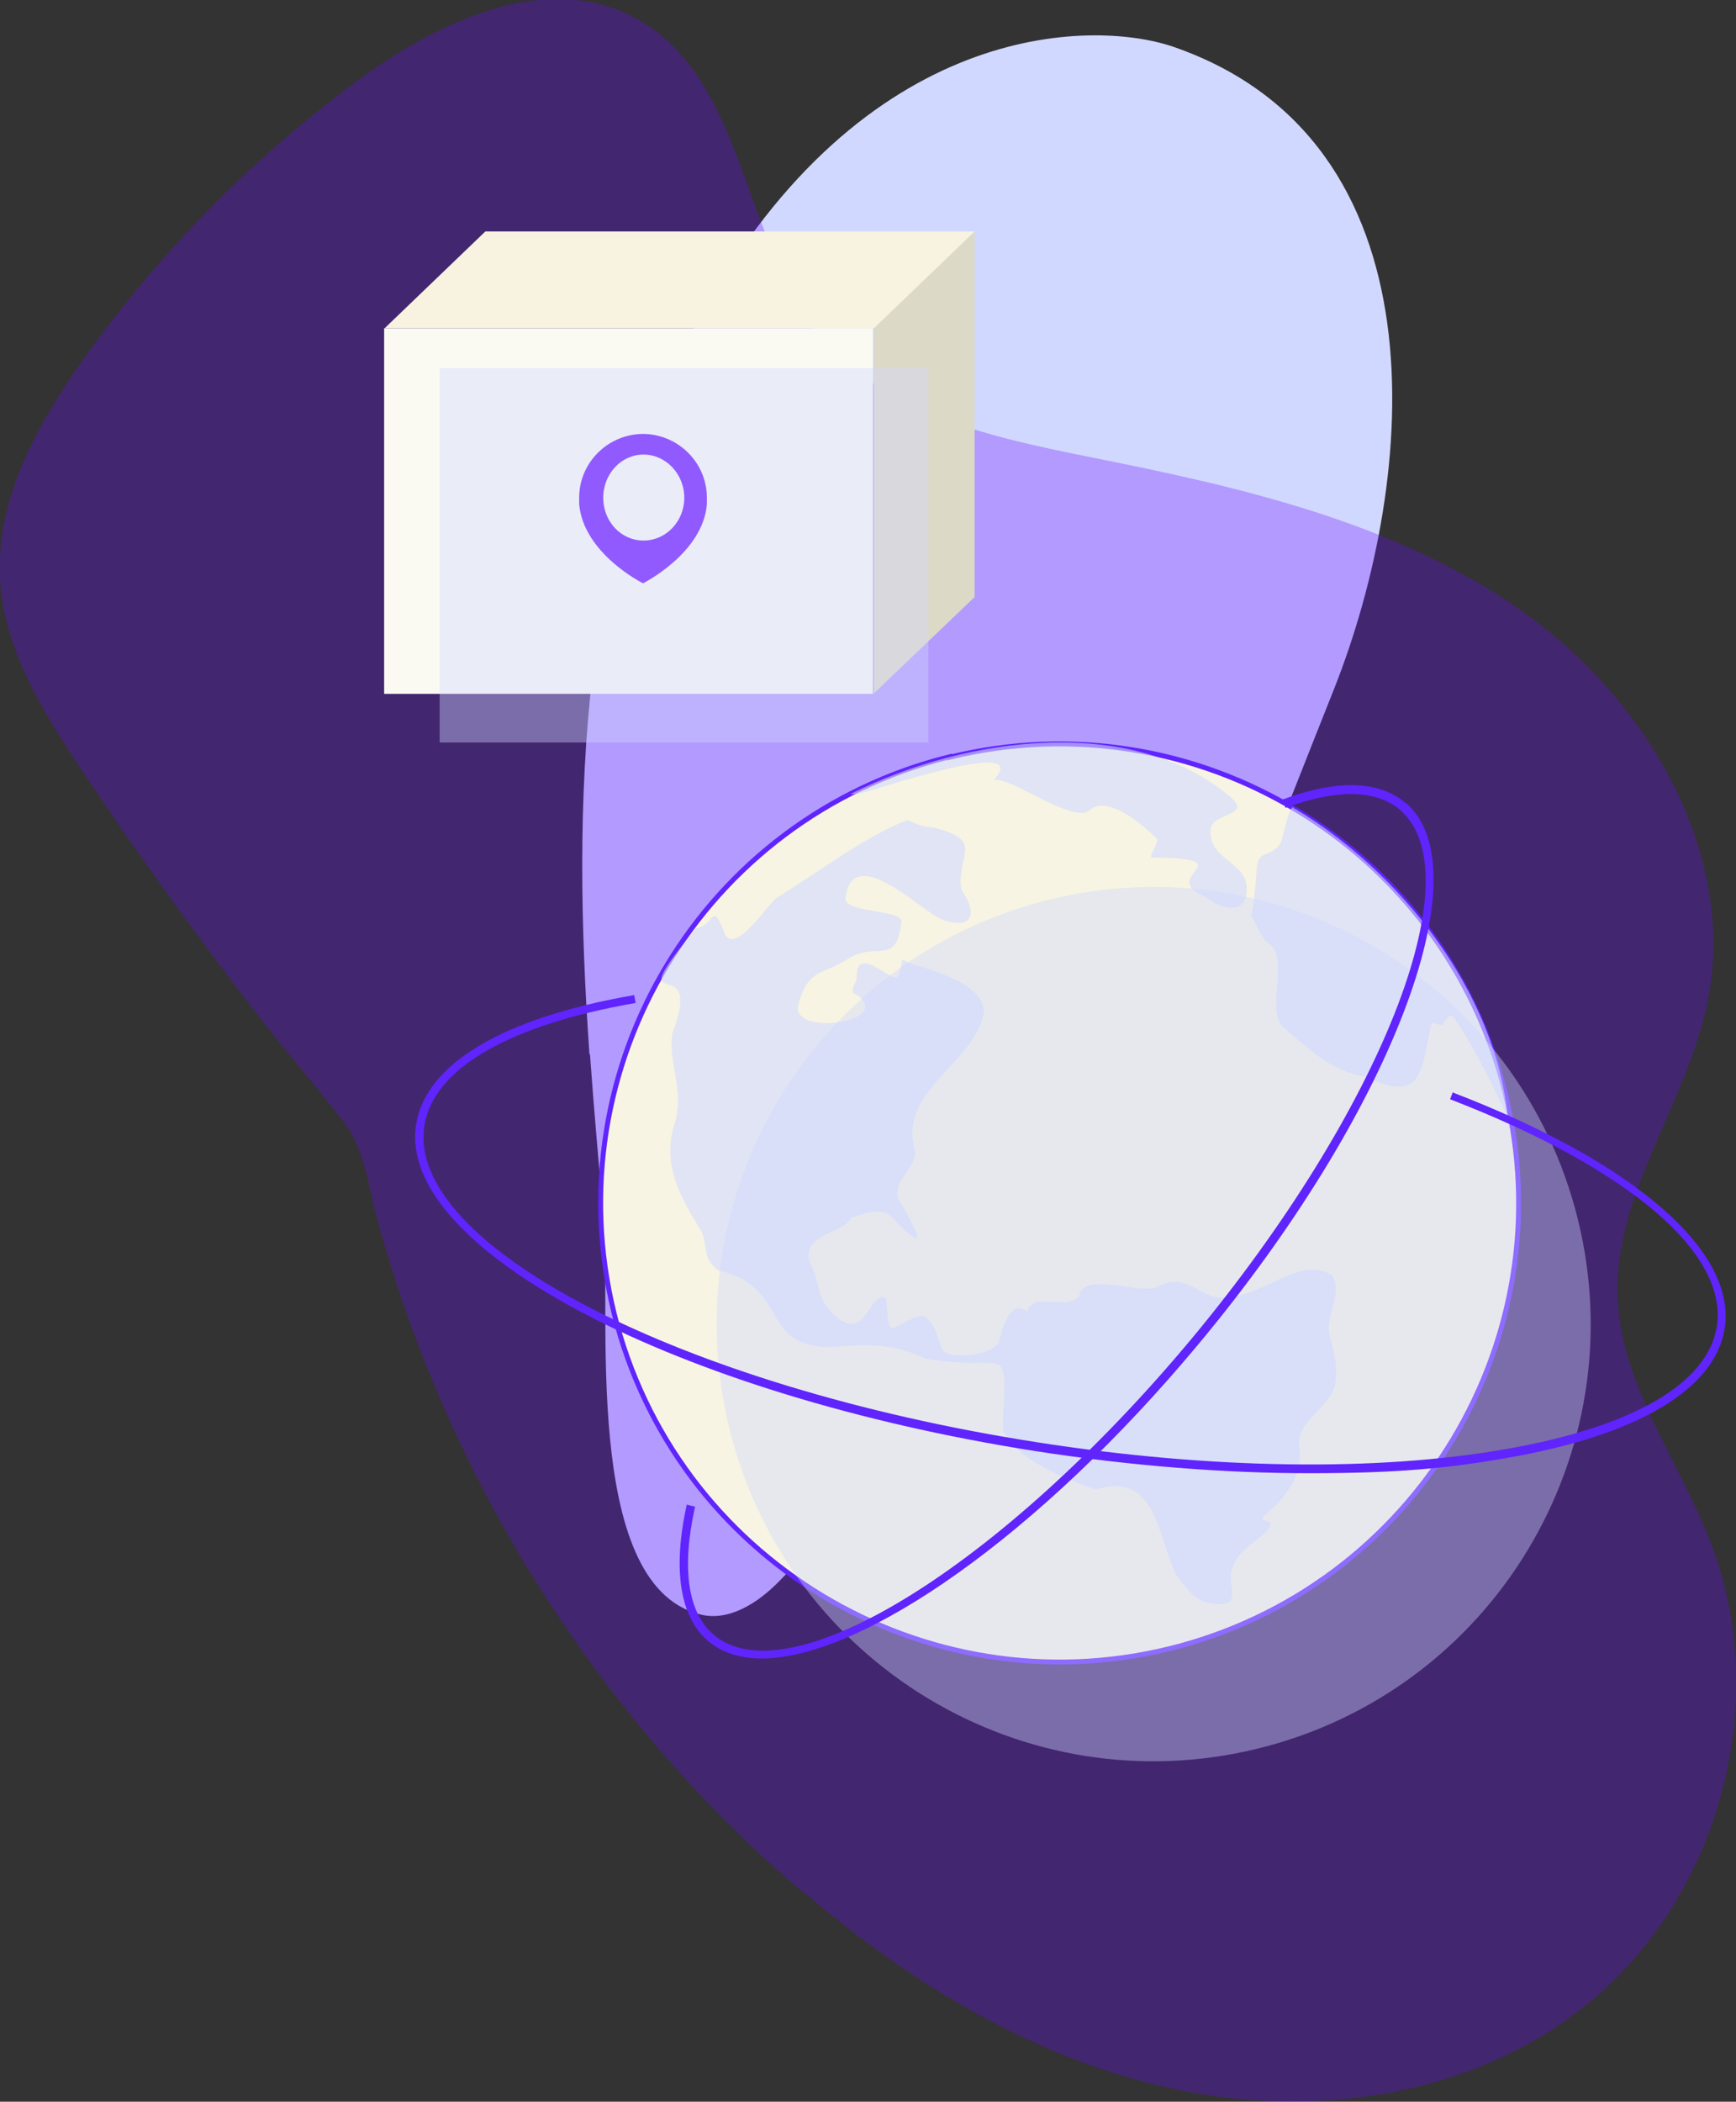
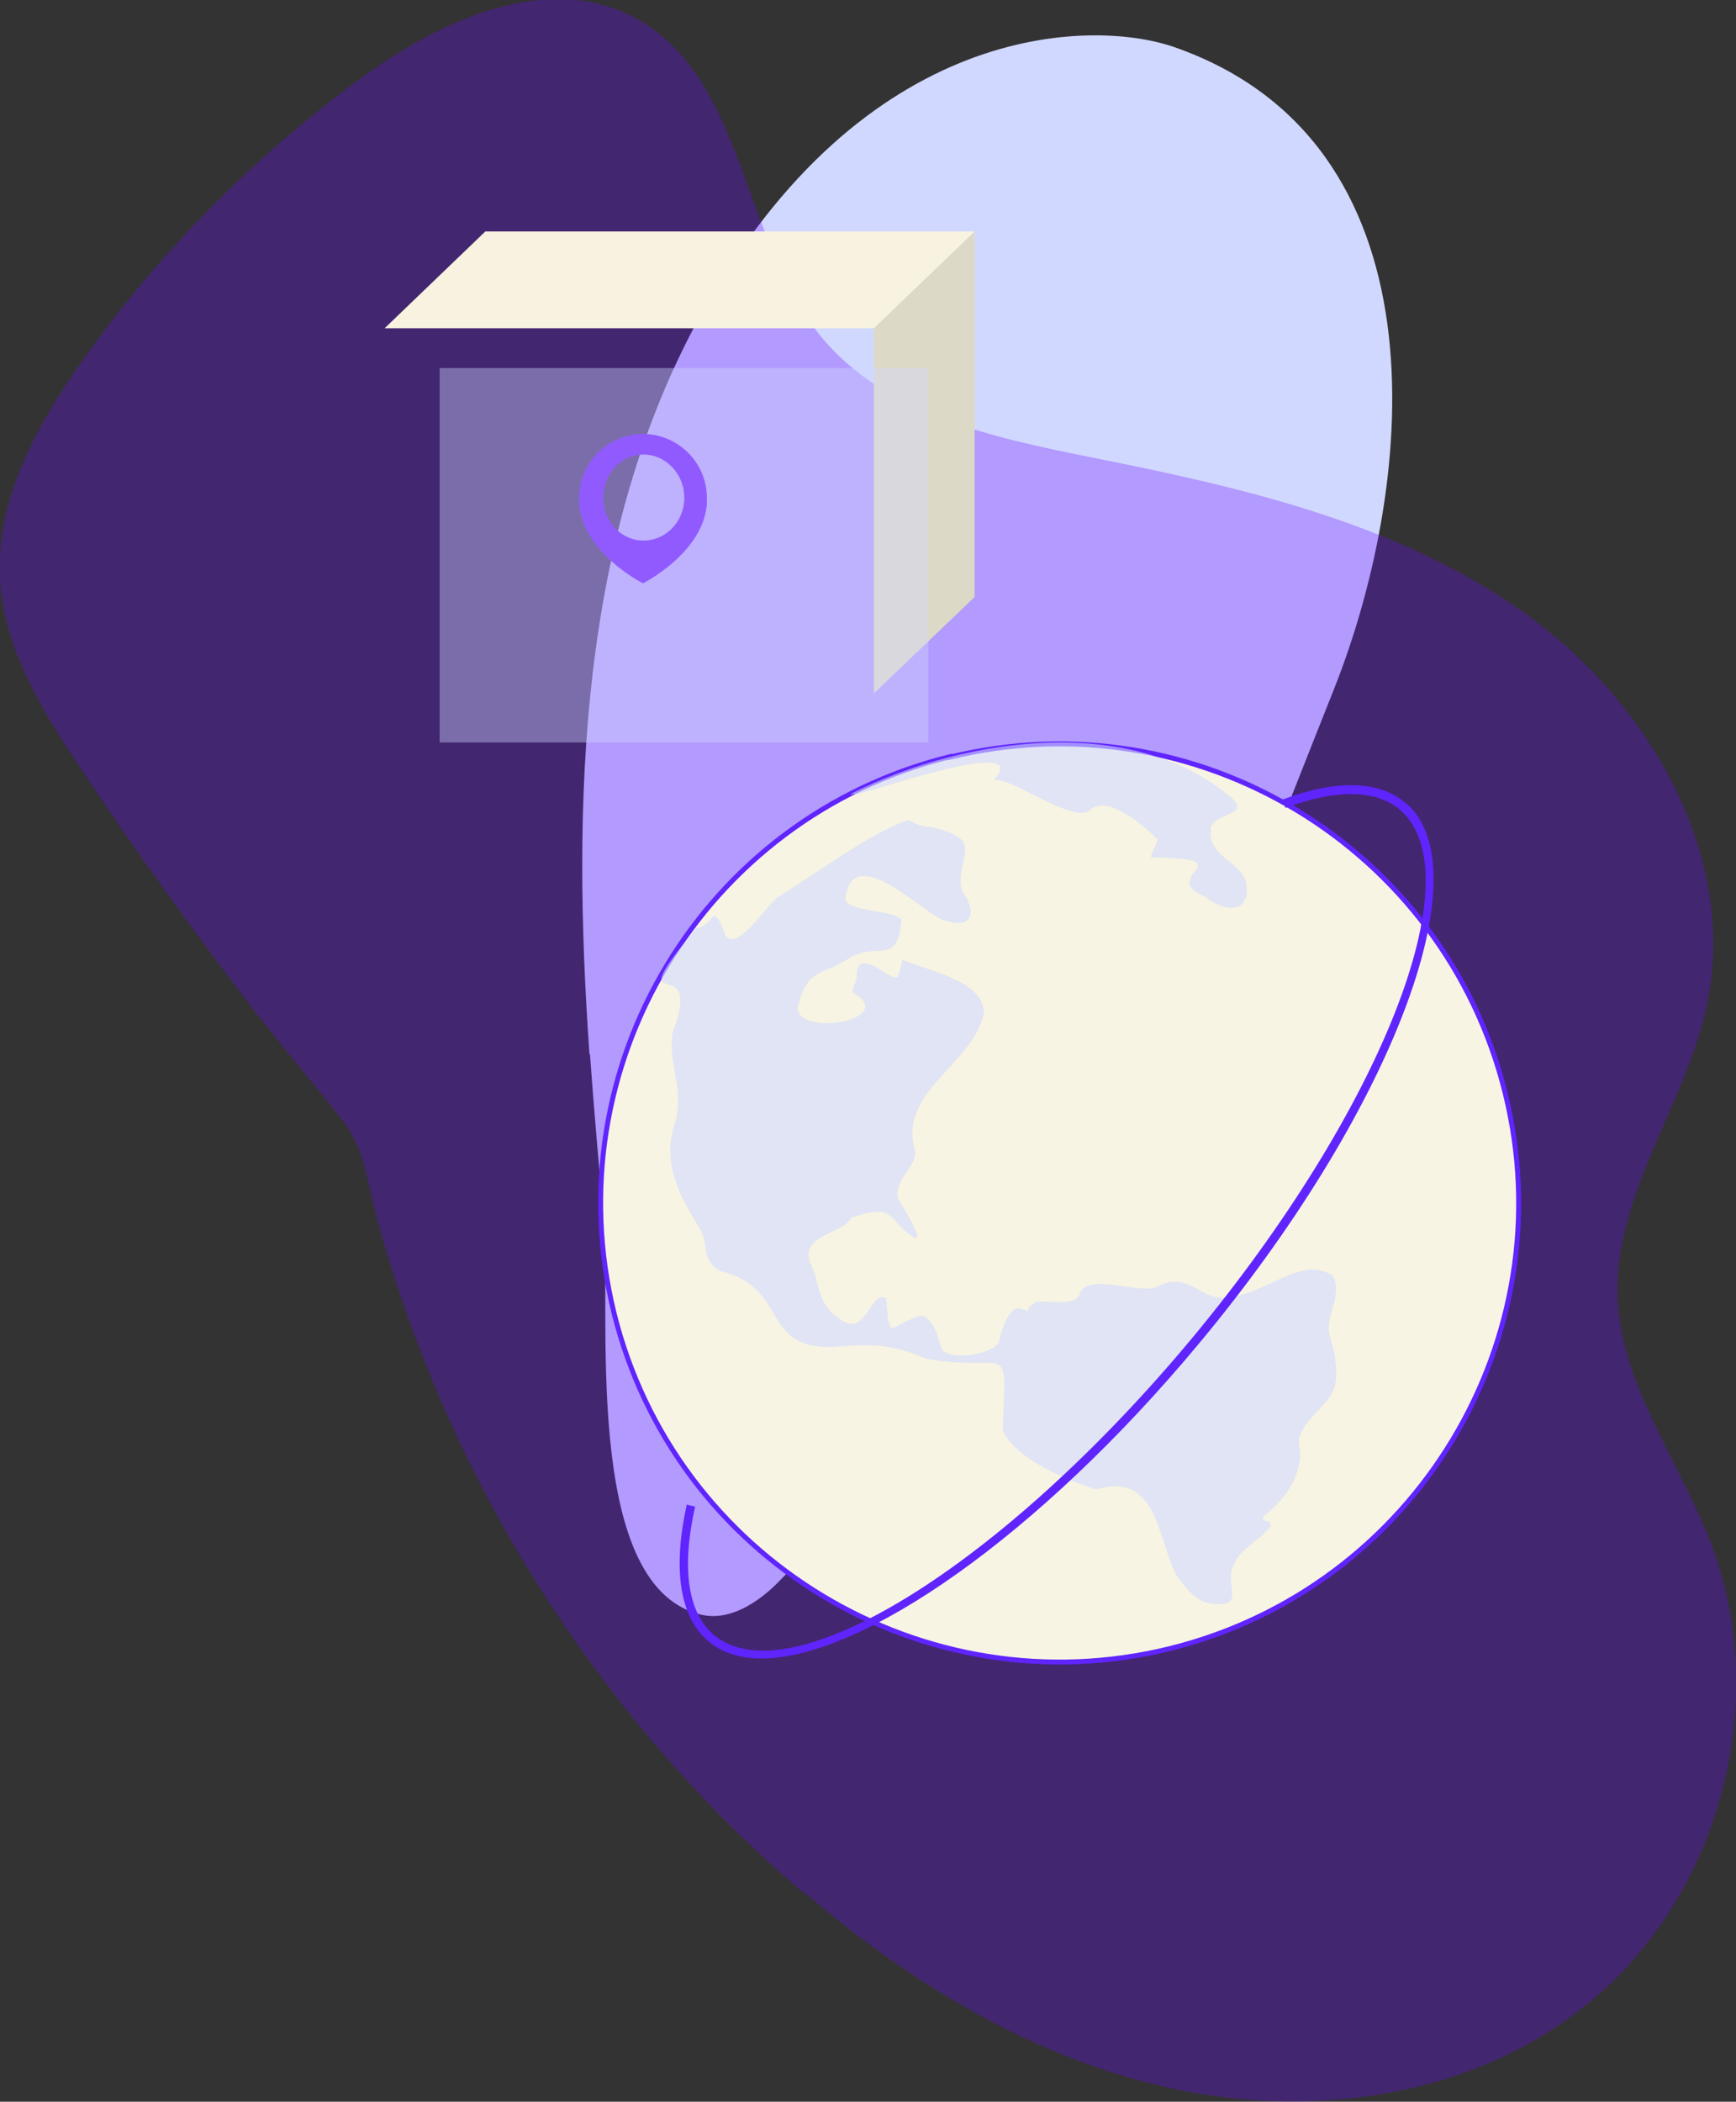
<svg xmlns="http://www.w3.org/2000/svg" viewBox="0 0 353.4 427.7">
  <rect x="0" y="0" width="353.4" height="427.7" fill="#333333" stroke="none" />
  <path d="m120 214.6c-3.6-51.4-2.2-105.5 22.7-150.6 33.1-59.7 79.3-60.2 96.1-54.5 55.4 19.1 50 87.4 32.7 130.9-21.3 53.3-39.6 105.8-79.6 148.3-10.9 11.6-22.4 21.8-33.3 33.1-4.3 4.4-10.3 8.3-16.2 6.7-24.2-6.2-17.9-62.5-19.5-80.4-1-11.2-2-22.4-2.8-33.6z" fill="#d1d8ff" />
  <path d="m163.7 385.1c22 18.8 47.5 34.2 75.8 40.1s59.6 1.4 82.4-16.4c27.6-21.4 38.9-61.5 26.6-94.2-6.4-17.1-18.6-32.6-19.2-50.8-.7-20.8 13.9-39 18.2-59.4 6.4-30.6-12.2-62.2-37.9-80.2s-57.1-25.1-87.8-31.2c-19.9-4-41.5-8.7-54.5-24.3-16.4-19.7-15.5-53-38.1-65.1-18-9.6-40 .7-56.4 12.8-21.3 15.7-40.2 34.8-55.6 56.4-9.6 13.5-18.1 28.8-17.2 45.1.8 14 8.5 26.6 16.3 38.3 11 16.6 22.7 32.8 34.8 48.6 6.1 7.9 12.6 15.5 18.7 23.3 4.6 5.9 5.1 13.2 7.1 20.4 9.3 33.9 25.2 66 46.4 94 11.8 15.6 25.3 30 40.3 42.7z" fill="#6807ff" opacity=".3" />
  <path d="m193.3 154c-50.1 12.4-80.6 63.1-68.3 113.2 12.4 50.1 63.1 80.6 113.1 68.3 50.1-12.4 80.7-63.1 68.3-113.1s-63-80.6-113.1-68.3z" fill="#f7f4e3" stroke="#6024fd" stroke-miterlimit="10" />
-   <path d="m213.5 183.1c-47.7 11.8-76.8 60-65 107.7s60 76.8 107.7 65 76.8-60 65-107.7-60-76.8-107.7-65z" fill="#d1d8ff" opacity=".4" />
  <path d="m246.4 168.8c.5-3.6 8.4-2.7 4.3-6.4-19.2-16.7-53.2-13.1-77.6-.8h1.4c.9.2 37-12.6 27.6-2.6 1.9-2.2 16.3 8.9 19.7 5.9 3.6-3.4 11.2 3.2 13.8 5.9.2.7-1.7 3.5-1.2 3.7 19.7.2.8 3.8 11 8 3.3 2.8 8.5 3.8 8.4-1.7 0-5.5-8.1-5.9-7.3-12.1z" fill="#d1d8ff" opacity=".6" />
  <g fill="#d1d8ff" opacity=".6">
    <path d="m307.1 229.5c.2 0 .2-.6-.1-1.5 0 .5.1 1 .1 1.5z" />
-     <path d="m263.3 164.3c-1-.4-2 6.3-2.7 7.4-1.9 3-4.7.9-4.8 5.5 0 1.2-.8 9.6-1.2 9 1.5 2.2 1.9 4.9 4.4 6.4 3.1 3.8-1.4 13.3 2.4 16.6 5.3 4.5 9.5 8.7 16.4 9.9 12.4 5.8 11.4-1.8 13.7-11 3.8 1 .8.7 3.9-1.5.7-.5 9.9 16.2 11.6 21.4-2.3-26.2-22.3-51-43.7-63.6z" />
  </g>
  <g fill="#f7e7e7">
-     <path d="m271.2 259.2s0 0 0 0z" />
    <path d="m271.6 259.8c.2.4.4.6.4.6s-.2-.4-.4-.6z" />
    <path d="m271.6 259.8c-.2-.4-.4-.6-.4-.6s.2.4.4.6z" />
    <path d="m272 260.5s0 0 0 0z" />
  </g>
  <path d="m271.6 259.8c-6.6-4.8-14.3 4.1-21.8 4.1-4.5 1.4-8-5.5-14.1-2.1-3.2 1.8-14.5-3-15.9 1.5-1 3-7.7.9-9.1 1.8-3.2 2 .5 2.2-3 1.2-2.3-.7-4 4.9-4.2 6.3-.4 2.8-8.7 4.3-11.4 2.4-.9-.7-1.1-5.7-4.3-7.3-6.6 1.5-6.7 6.3-7.4-3.5-3.3-1.9-3.9 8.5-9.7 4.1-4.7-3.5-3.5-6.8-5.9-11.6-1.6-5.6 6.9-5.6 8.5-8.9 9.3-3.2 6.9.4 13.1 4.2 1.5 0-3.5-7.9-3.6-8.1-.9-4 4.3-6.8 3.4-10-3.3-11.9 12-17.3 14.1-27.8 0-6.7-12.4-8.8-16.6-10.8 0 0-.6 3.2-1 3.5-1.5 1-8.4-6.8-8.3.1 0 1.3-1.9 3 .1 3.6 7.4 5.4-12.7 8.5-12.1 2.3 2.1-7.9 4.8-6.2 10.1-9.6 6.1-3.9 9.9 1.7 11-7.6.3-2.6-11.8-1.7-11.4-4.9 1.6-11.6 15.6 3 19.9 4.5 6.2 2.1 7-1.6 3.7-6.1-1.2-7.1 5.3-10.1-6.1-12.8-2.3 0-3.4-.9-4.9-1.4-8.6 3.3-18.1 10.6-26.4 15.7-1.8 1-8.1 11.3-10.6 7.8-2.9-7.6-2-2-6-1.5-16.5 20 2.1 3.1-4.8 21.3-1 6.3 2.6 11.6.4 18.6-2.6 8.1 1.3 15 5.2 21.3 1.9 3.1.1 6 3.9 8.5 14.2 3.1 8.3 16 23.1 15.5 7.3-.6 12.2-.7 19 2.4 17 3.1 16.5-4.9 15.6 14.4 2.4 6 13.1 10.3 19 12.2 12.6-3.8 12.5 10.1 16.4 17.5 2 2.6 3.9 5.5 7.5 5.8 6.5.5 2.5-3.4 3.9-7.4 1.3-3.7 4.7-5 7.1-7.6 2.2-2.5-1.6-1.4-.9-2.7 4.1-3.3 8-7.9 7.5-13.8-1.4-5.6 6.6-8.3 7.3-13.7.4-3.3-.3-6.2-1.2-9.4-1.1-3.9 2.8-8.5.6-12.1z" fill="#d1d8ff" opacity=".6" />
-   <path d="m295.8 222.1-.6 1.6c36.3 14 56.6 31.3 54.3 46.2-1.8 11.6-17.1 20.5-43 25-26.2 4.6-60.1 4.1-95.4-1.4-72.5-11.3-128.5-40.2-124.7-64.4 1.8-11.6 17.1-20.5 43-25l-.3-1.6c-26.7 4.6-42.5 14-44.4 26.4-3.9 25.2 52.7 54.9 126.1 66.4 19.4 3 38.4 4.5 55.9 4.5s28.1-1 40-3.1c26.7-4.6 42.5-14 44.4-26.4 2.4-15.7-18.2-33.7-55.4-48z" fill="#6024fd" />
  <path d="m286.1 163.4c-5.3-4.6-14-4.8-25-.7l.6 1.7c10.4-3.9 18.5-3.7 23.3.4 15.2 13.1-3.9 61.3-42.4 107.6-38.6 46.3-82.2 73.3-97.4 60.2-5.2-4.5-6.5-13.5-3.7-26l-1.7-.4c-2.9 13.2-1.4 22.8 4.3 27.7 2.8 2.4 6.5 3.6 10.9 3.6 20.6 0 56.7-25.2 89-64 39.2-47 58.1-96.4 42.2-110.1z" fill="#6024fd" />
  <path d="m177.8 141.2 20.6-19.7v-74.4l-20.5 19.7v74.4z" fill="#ddd9c7" />
  <path d="m177.9 66.8 20.5-19.7h-99.6l-20.5 19.7z" fill="#f7f3e0" />
-   <path d="m78.2 66.8h99.5v74.4h-99.5z" fill="#fbfaf2" />
  <path d="m131 88.3c-7.2 0-13.1 5.8-13.1 13v.8.5c.9 10.1 13 16.1 13 16.1s12.2-6.1 13-16.1c0-.2 0-.4 0-.5 0-.2 0-.5 0-.8 0-7.2-5.9-13-13.1-13zm8.3 13c0 4.8-3.7 8.7-8.3 8.7s-8.2-3.9-8.2-8.7c0-4.9 3.7-8.8 8.2-8.8s8.3 3.9 8.3 8.8z" fill="#6807ff" />
  <path d="m89.5 74.9h99.5v76.2h-99.5z" fill="#d1d8ff" opacity=".4" />
</svg>